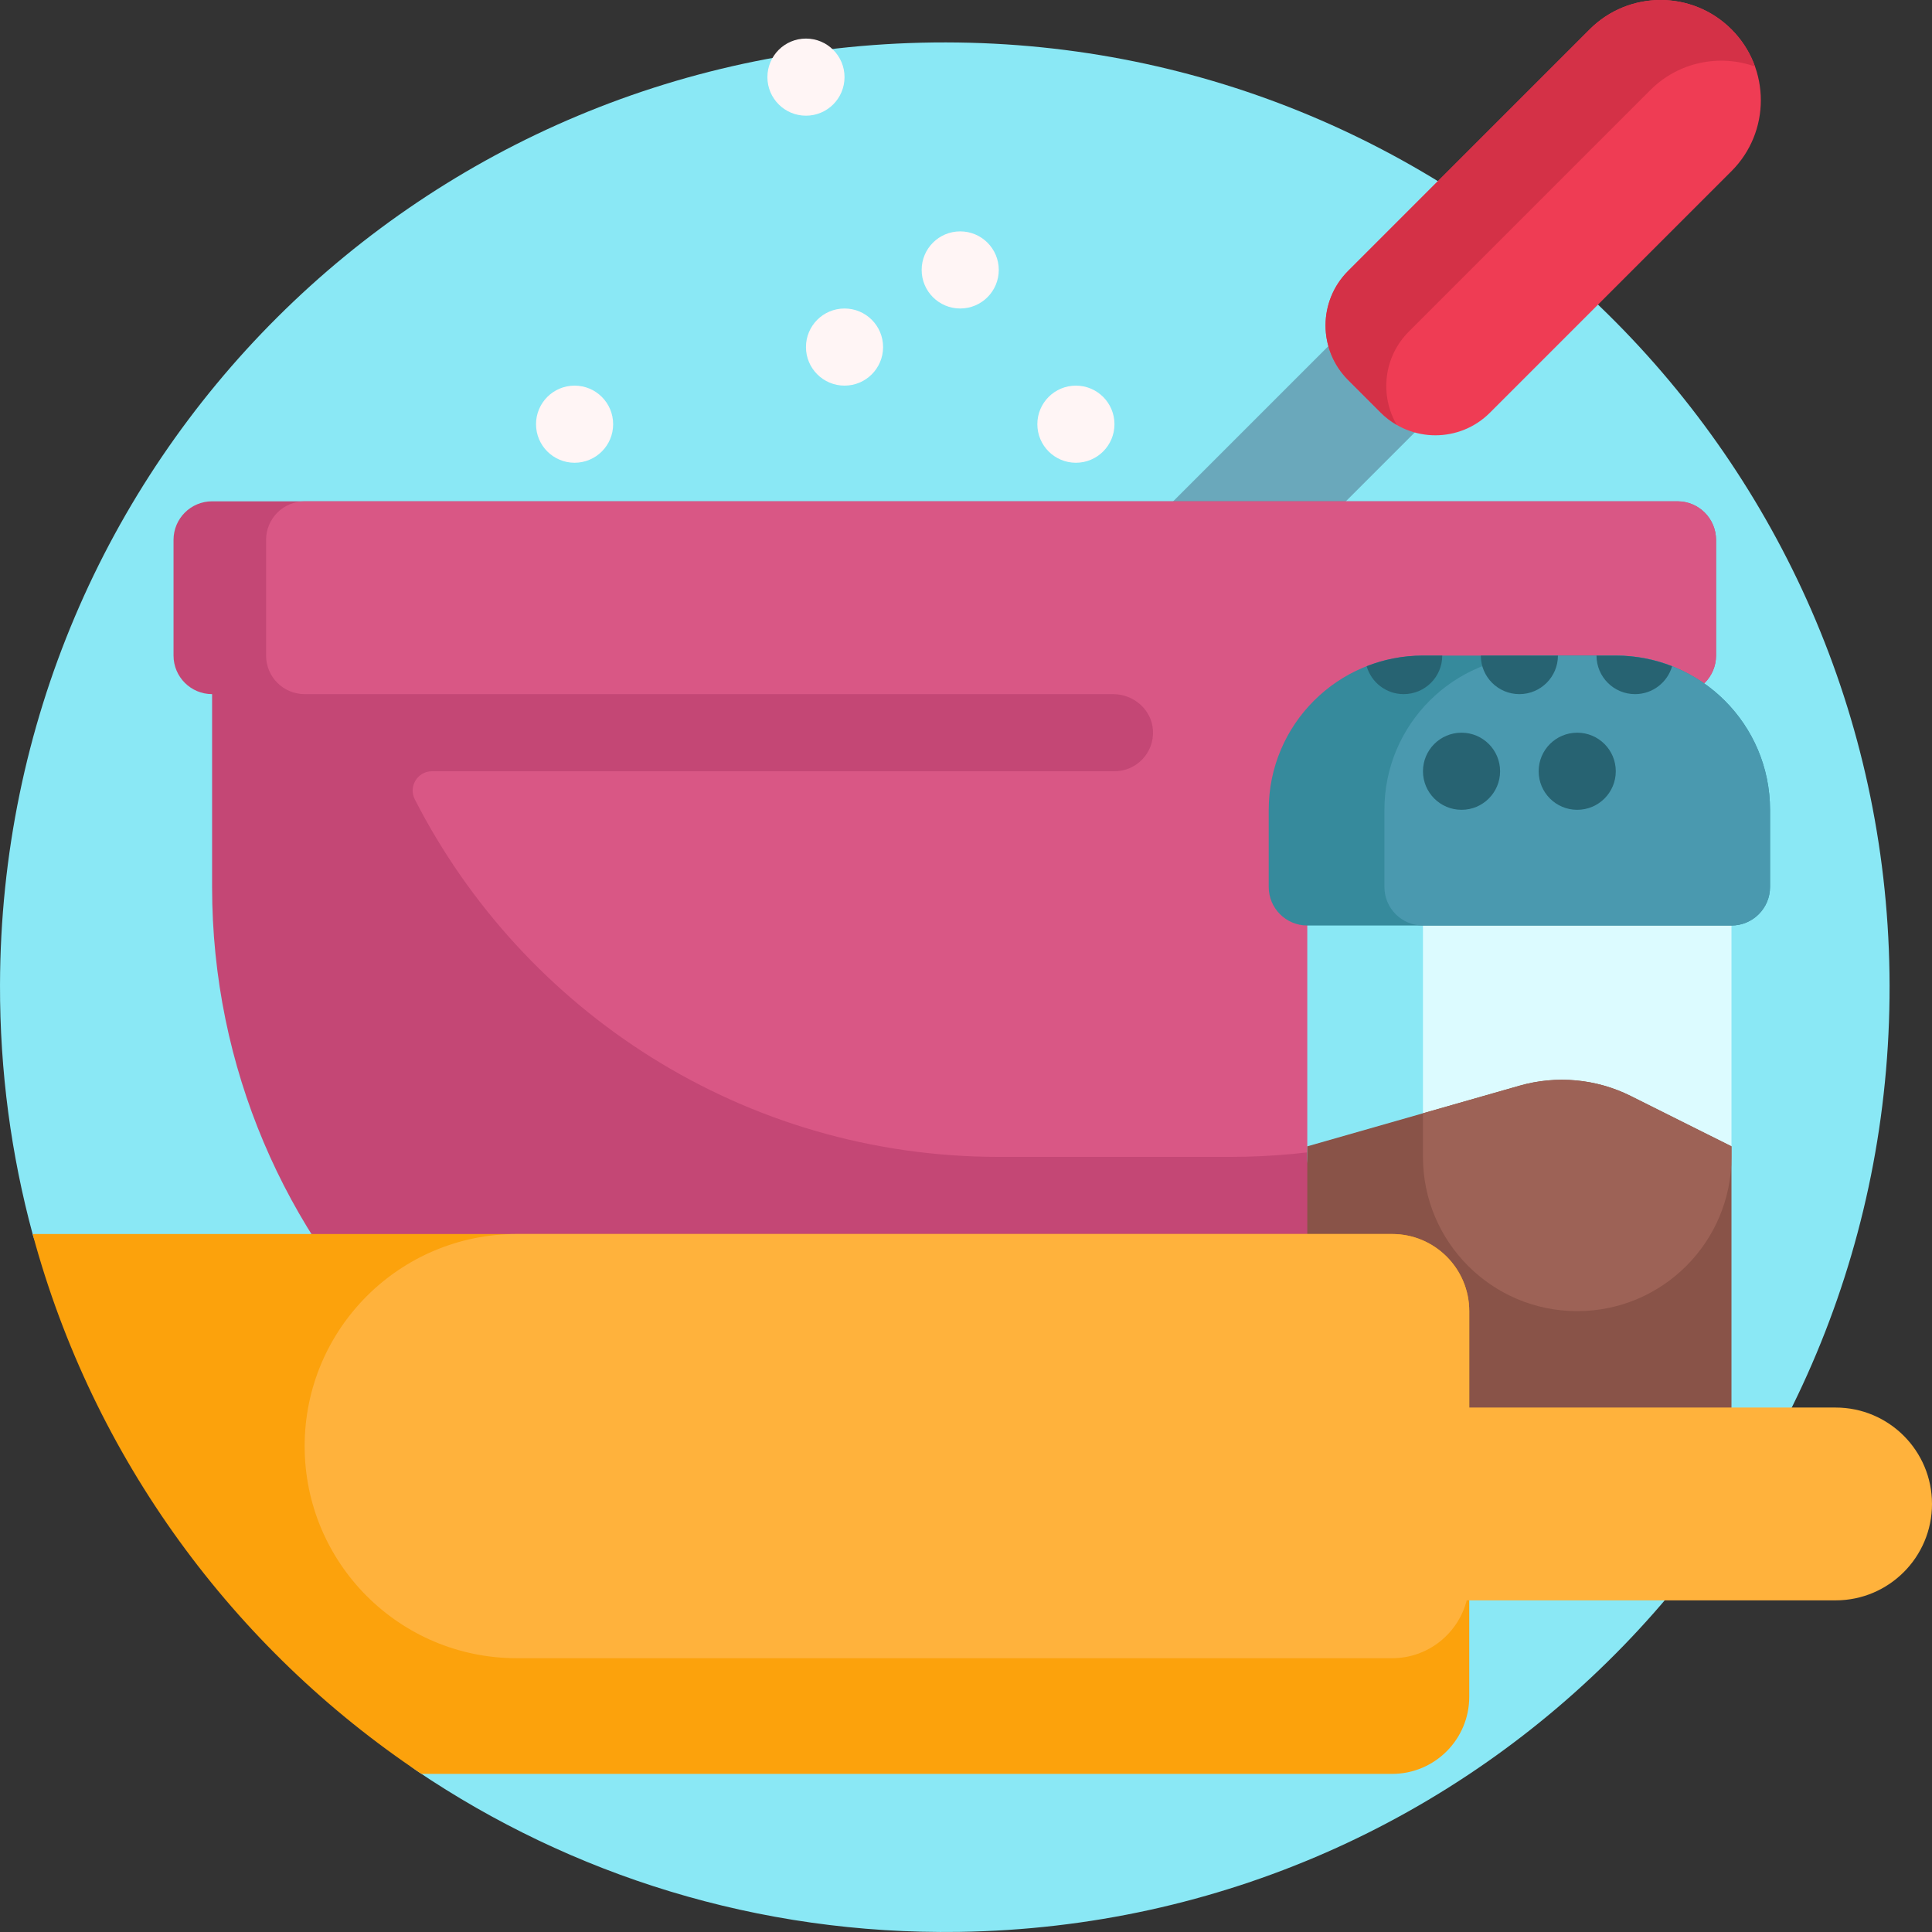
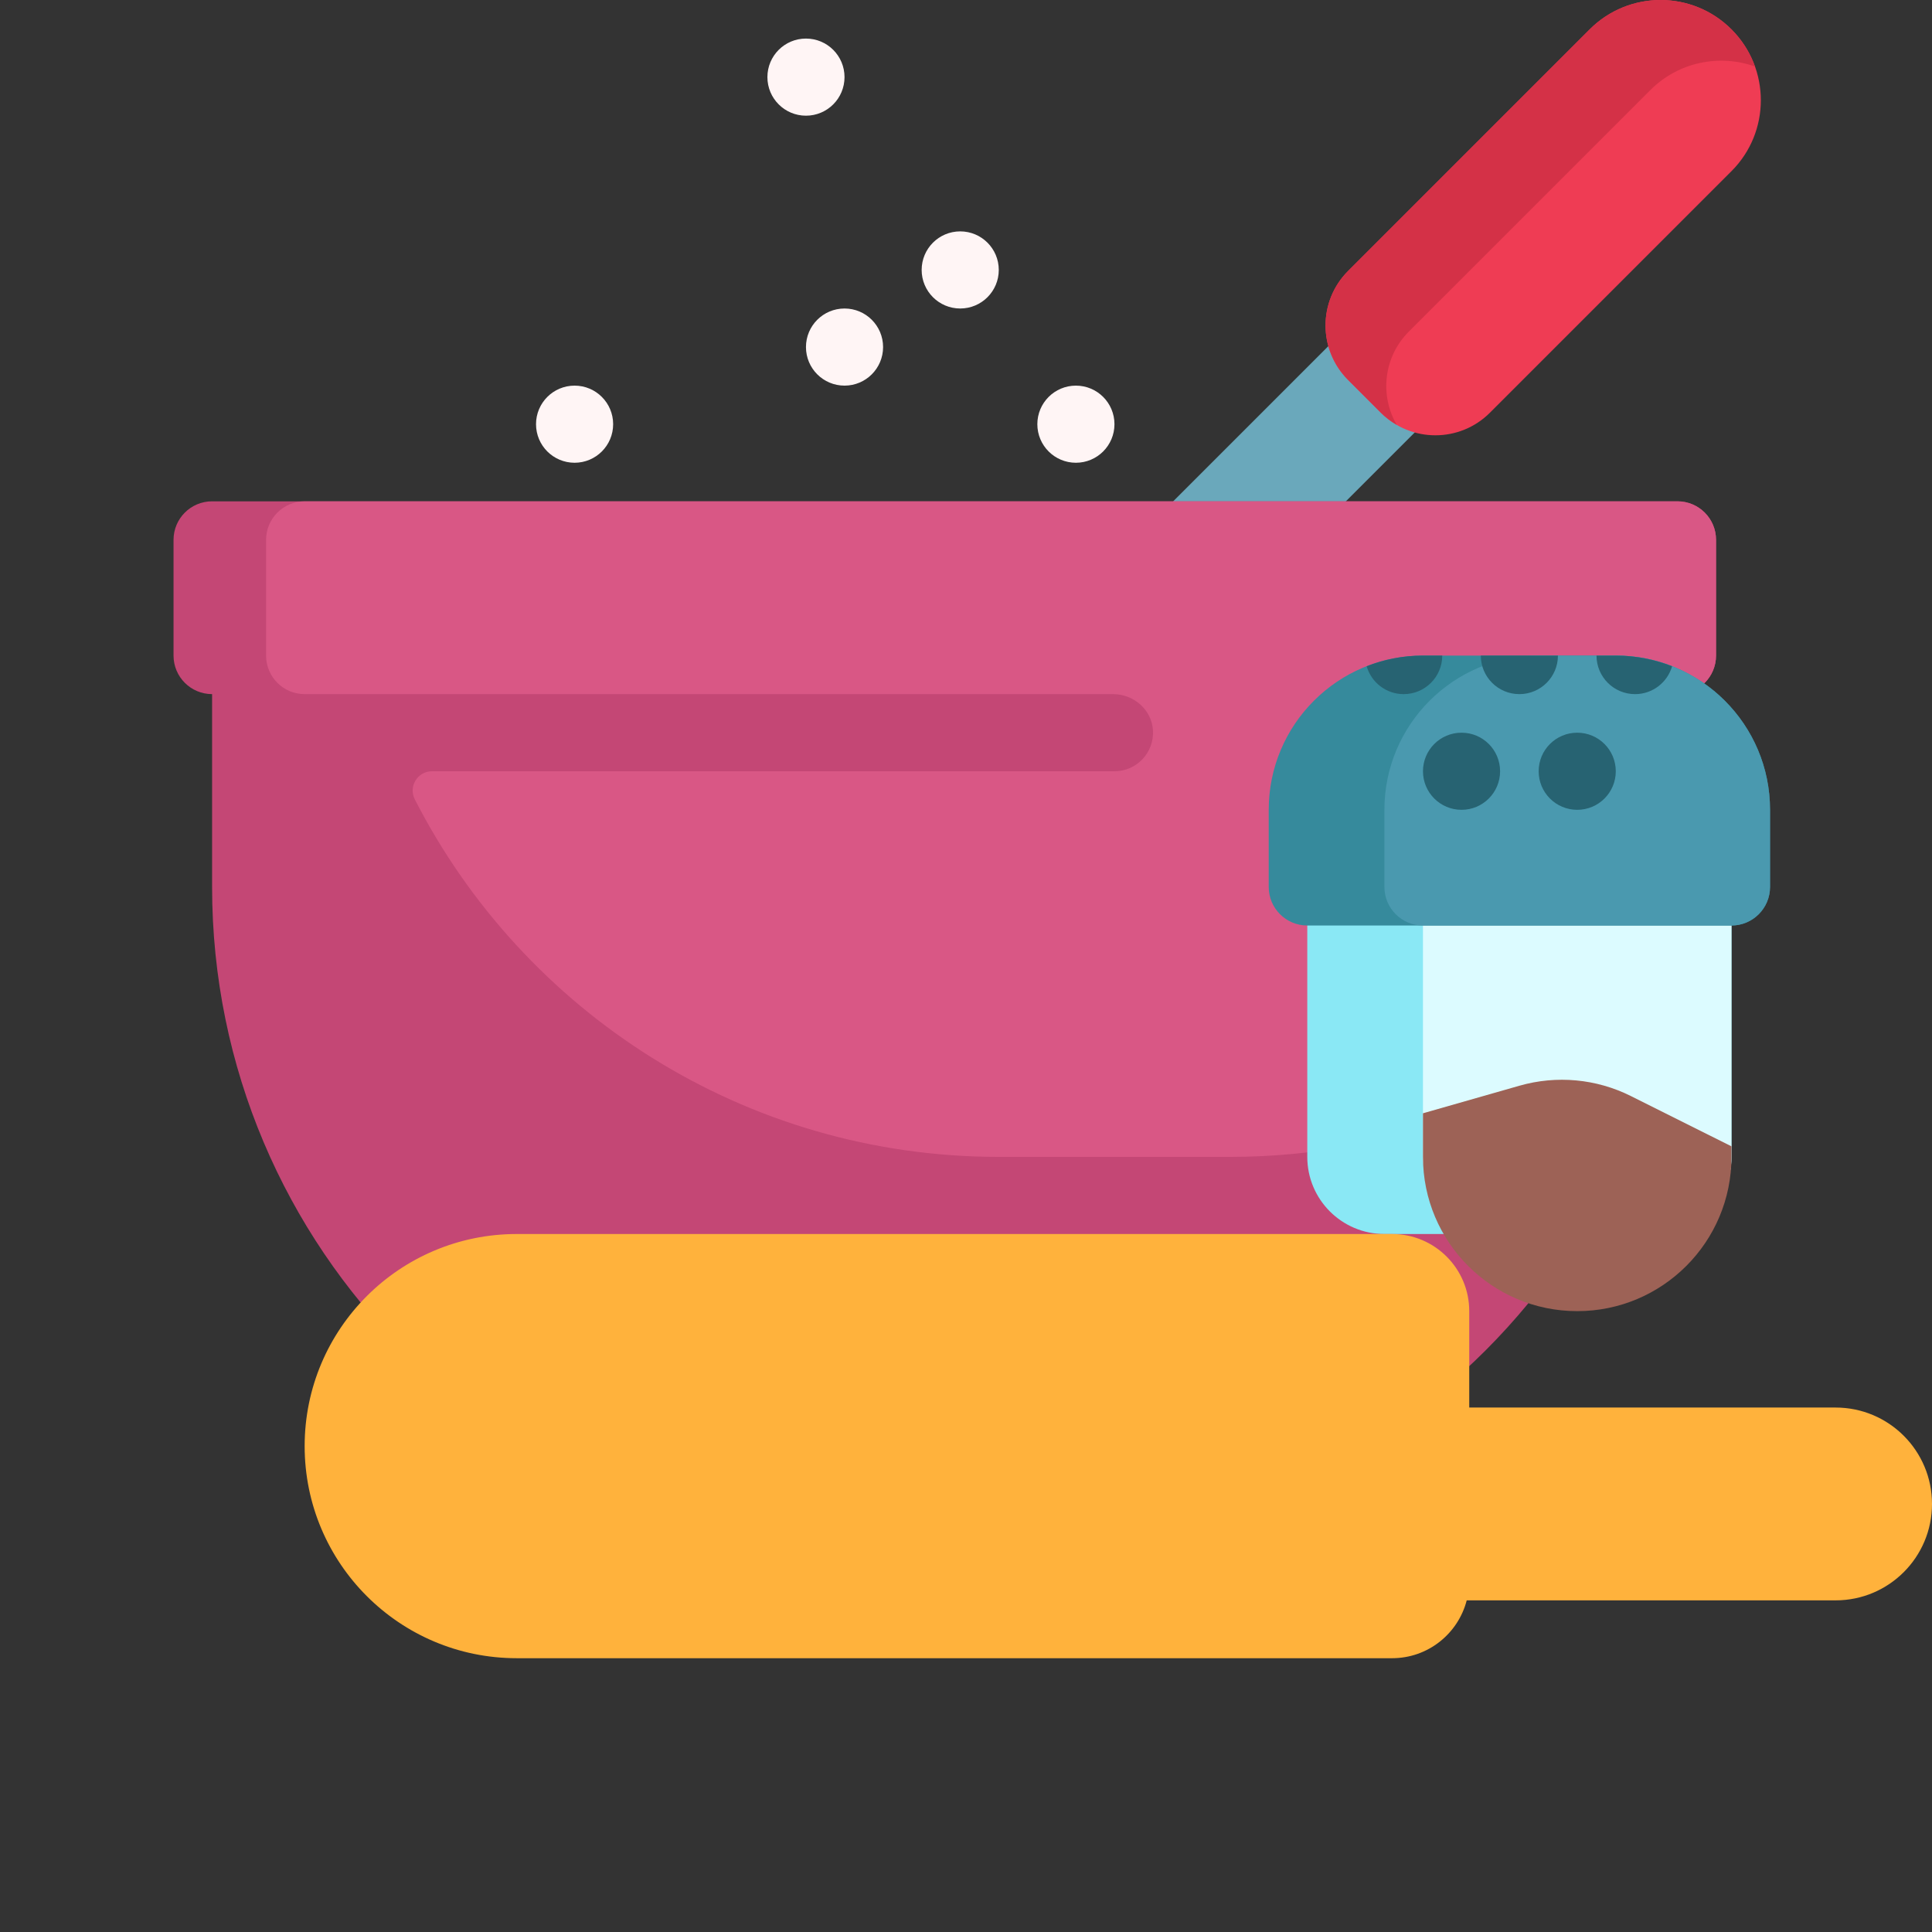
<svg xmlns="http://www.w3.org/2000/svg" version="1.1" id="Capa_1" x="0px" y="0px" viewBox="0 0 501 501" style="enable-background:new 0 0 501 501;" xml:space="preserve" width="512" height="512">
  <rect x="0" y="0" width="501" height="501" fill="#333333" stroke="none" />
  <g>
-     <path style="fill:#8AE8F5;" d="M489.974,252.393c1.958,135.694-105.612,246.595-241.306,248.58   c-52.11,0.762-100.553-14.752-140.583-41.779C102.377,455.34,99,448.862,99,441.974v-34.343C99,364.757,64.243,330,21.369,330h0   c-6.025,0-11.301-4.042-12.875-9.858c-5.587-20.64-8.55-42.358-8.493-64.779C0.347,119.756,109.672,10.849,245.279,11   C379.257,11.15,488.047,118.839,489.974,252.393z" />
    <path style="fill:#6AA8BB;" d="M301.392,177.615L279,155.224L392.137,42.086l22.392,22.392L301.392,177.615z" />
    <path style="fill:#EF3C54;" d="M449,44.385l-62.638,62.638c-7.81,7.81-20.474,7.81-28.284,0l-8.485-8.485   c-7.81-7.81-7.81-20.474,0-28.284L412.23,7.615c10.154-10.154,26.616-10.154,36.77,0l0,0C459.154,17.769,459.154,34.231,449,44.385   z" />
    <path style="fill:#D43147;" d="M362.19,110.161c-1.466-0.852-2.857-1.883-4.112-3.139l-8.485-8.485   c-7.811-7.81-7.811-20.474,0-28.284L412.23,7.615c10.154-10.154,26.616-10.154,36.77,0v0c2.816,2.816,4.848,6.118,6.102,9.635   c-9.165-3.268-19.797-1.236-27.134,6.102L365.33,85.99C358.775,92.544,357.743,102.508,362.19,110.161z" />
    <path style="fill:#C44775;" d="M445,140v30c0,5.523-4.477,10-10,10v50c0,93.888-76.112,170-170,170h-40   c-93.888,0-170-76.112-170-170v-50c-5.523,0-10-4.477-10-10v-30c0-5.523,4.477-10,10-10h380C440.523,130,445,134.477,445,140z" />
    <path style="fill:#D95785;" d="M445,140v30c0,5.523-4.477,10-10,10v50c0,8.876-0.683,17.593-1.994,26.102   C402.85,283.382,362.867,300,319,300h-60c-66.052,0-123.292-37.676-151.431-92.705c-1.705-3.333,0.707-7.295,4.451-7.295H289   c5.743,0,10.356-4.841,9.978-10.666c-0.344-5.315-4.995-9.334-10.321-9.334H96.487H79c-5.523,0-10-4.477-10-10v-30   c0-5.523,4.477-10,10-10h356C440.523,130,445,134.477,445,140z" />
    <path style="fill:#8AE8F5;" d="M429,320h-70c-11.046,0-20-8.954-20-20v-80h110v80C449,311.046,440.046,320,429,320z" />
    <path style="fill:#DCFBFF;" d="M429,320h-40c-11.046,0-20-8.954-20-20v-80h80v80C449,311.046,440.046,320,429,320z" />
-     <path style="fill:#895348;" d="M449,390H339v-92.735l55.039-15.726c9.623-2.749,19.926-1.792,28.877,2.684L449,297.265V390z" />
    <path style="fill:#9D6256;" d="M449,300c0,22.091-17.909,40-40,40h0c-22.091,0-40-17.909-40-40v-11.307l25.039-7.154   c9.623-2.749,19.926-1.792,28.877,2.684L449,297.265V300z" />
    <path style="fill:#368A9C;" d="M459,210v20c0,5.523-4.477,10-10,10H339c-5.523,0-10-4.477-10-10v-20c0-22.091,17.909-40,40-40h50   C441.091,170,459,187.909,459,210z" />
    <path style="fill:#4A99AF;" d="M459,210v20c0,5.523-4.477,10-10,10h-80c-5.523,0-10-4.477-10-10v-20c0-22.091,17.909-40,40-40h20   C441.091,170,459,187.909,459,210z" />
    <path style="fill:#276372;" d="M389,200c0,5.523-4.477,10-10,10s-10-4.477-10-10c0-5.523,4.477-10,10-10S389,194.477,389,200z    M374,170h-5c-5.156,0-10.079,0.986-14.604,2.763c1.2,4.177,5.041,7.237,9.604,7.237C369.523,180,374,175.523,374,170z M409,190   c-5.523,0-10,4.477-10,10c0,5.523,4.477,10,10,10s10-4.477,10-10C419,194.477,414.523,190,409,190z M404,170h-20   c0,5.523,4.477,10,10,10S404,175.523,404,170z M419,170h-5c0,5.523,4.477,10,10,10c4.563,0,8.405-3.06,9.604-7.237   C429.079,170.986,424.156,170,419,170z" />
-     <path style="fill:#FCA20C;" d="M381,340v100c0,11.046-8.954,20-20,20H109.298C60.562,427.516,24.136,378.037,8.47,320.027   C8.648,320.022,8.821,320,9,320h352C372.046,320,381,328.954,381,340z" />
    <path style="fill:#FFB23C;" d="M501,390L501,390c0,13.807-11.193,25-25,25h-95.656c-2.223,8.621-10.029,15-19.344,15H134   c-30.376,0-55-24.624-55-55v0c0-30.376,24.624-55,55-55h227c11.046,0,20,8.954,20,20v25h95C489.807,365,501,376.193,501,390z" />
    <path style="fill:#FFF5F5;" d="M209,30c-5.523,0-10-4.477-10-10c0-5.523,4.477-10,10-10s10,4.477,10,10   C219,25.523,214.523,30,209,30z M219,80c-5.523,0-10,4.477-10,10c0,5.523,4.477,10,10,10s10-4.477,10-10   C229,84.477,224.523,80,219,80z M149,100c-5.523,0-10,4.477-10,10c0,5.523,4.477,10,10,10s10-4.477,10-10   C159,104.477,154.523,100,149,100z M249,60c-5.523,0-10,4.477-10,10c0,5.523,4.477,10,10,10s10-4.477,10-10   C259,64.477,254.523,60,249,60z M279,100c-5.523,0-10,4.477-10,10c0,5.523,4.477,10,10,10s10-4.477,10-10   C289,104.477,284.523,100,279,100z" />
  </g>
</svg>